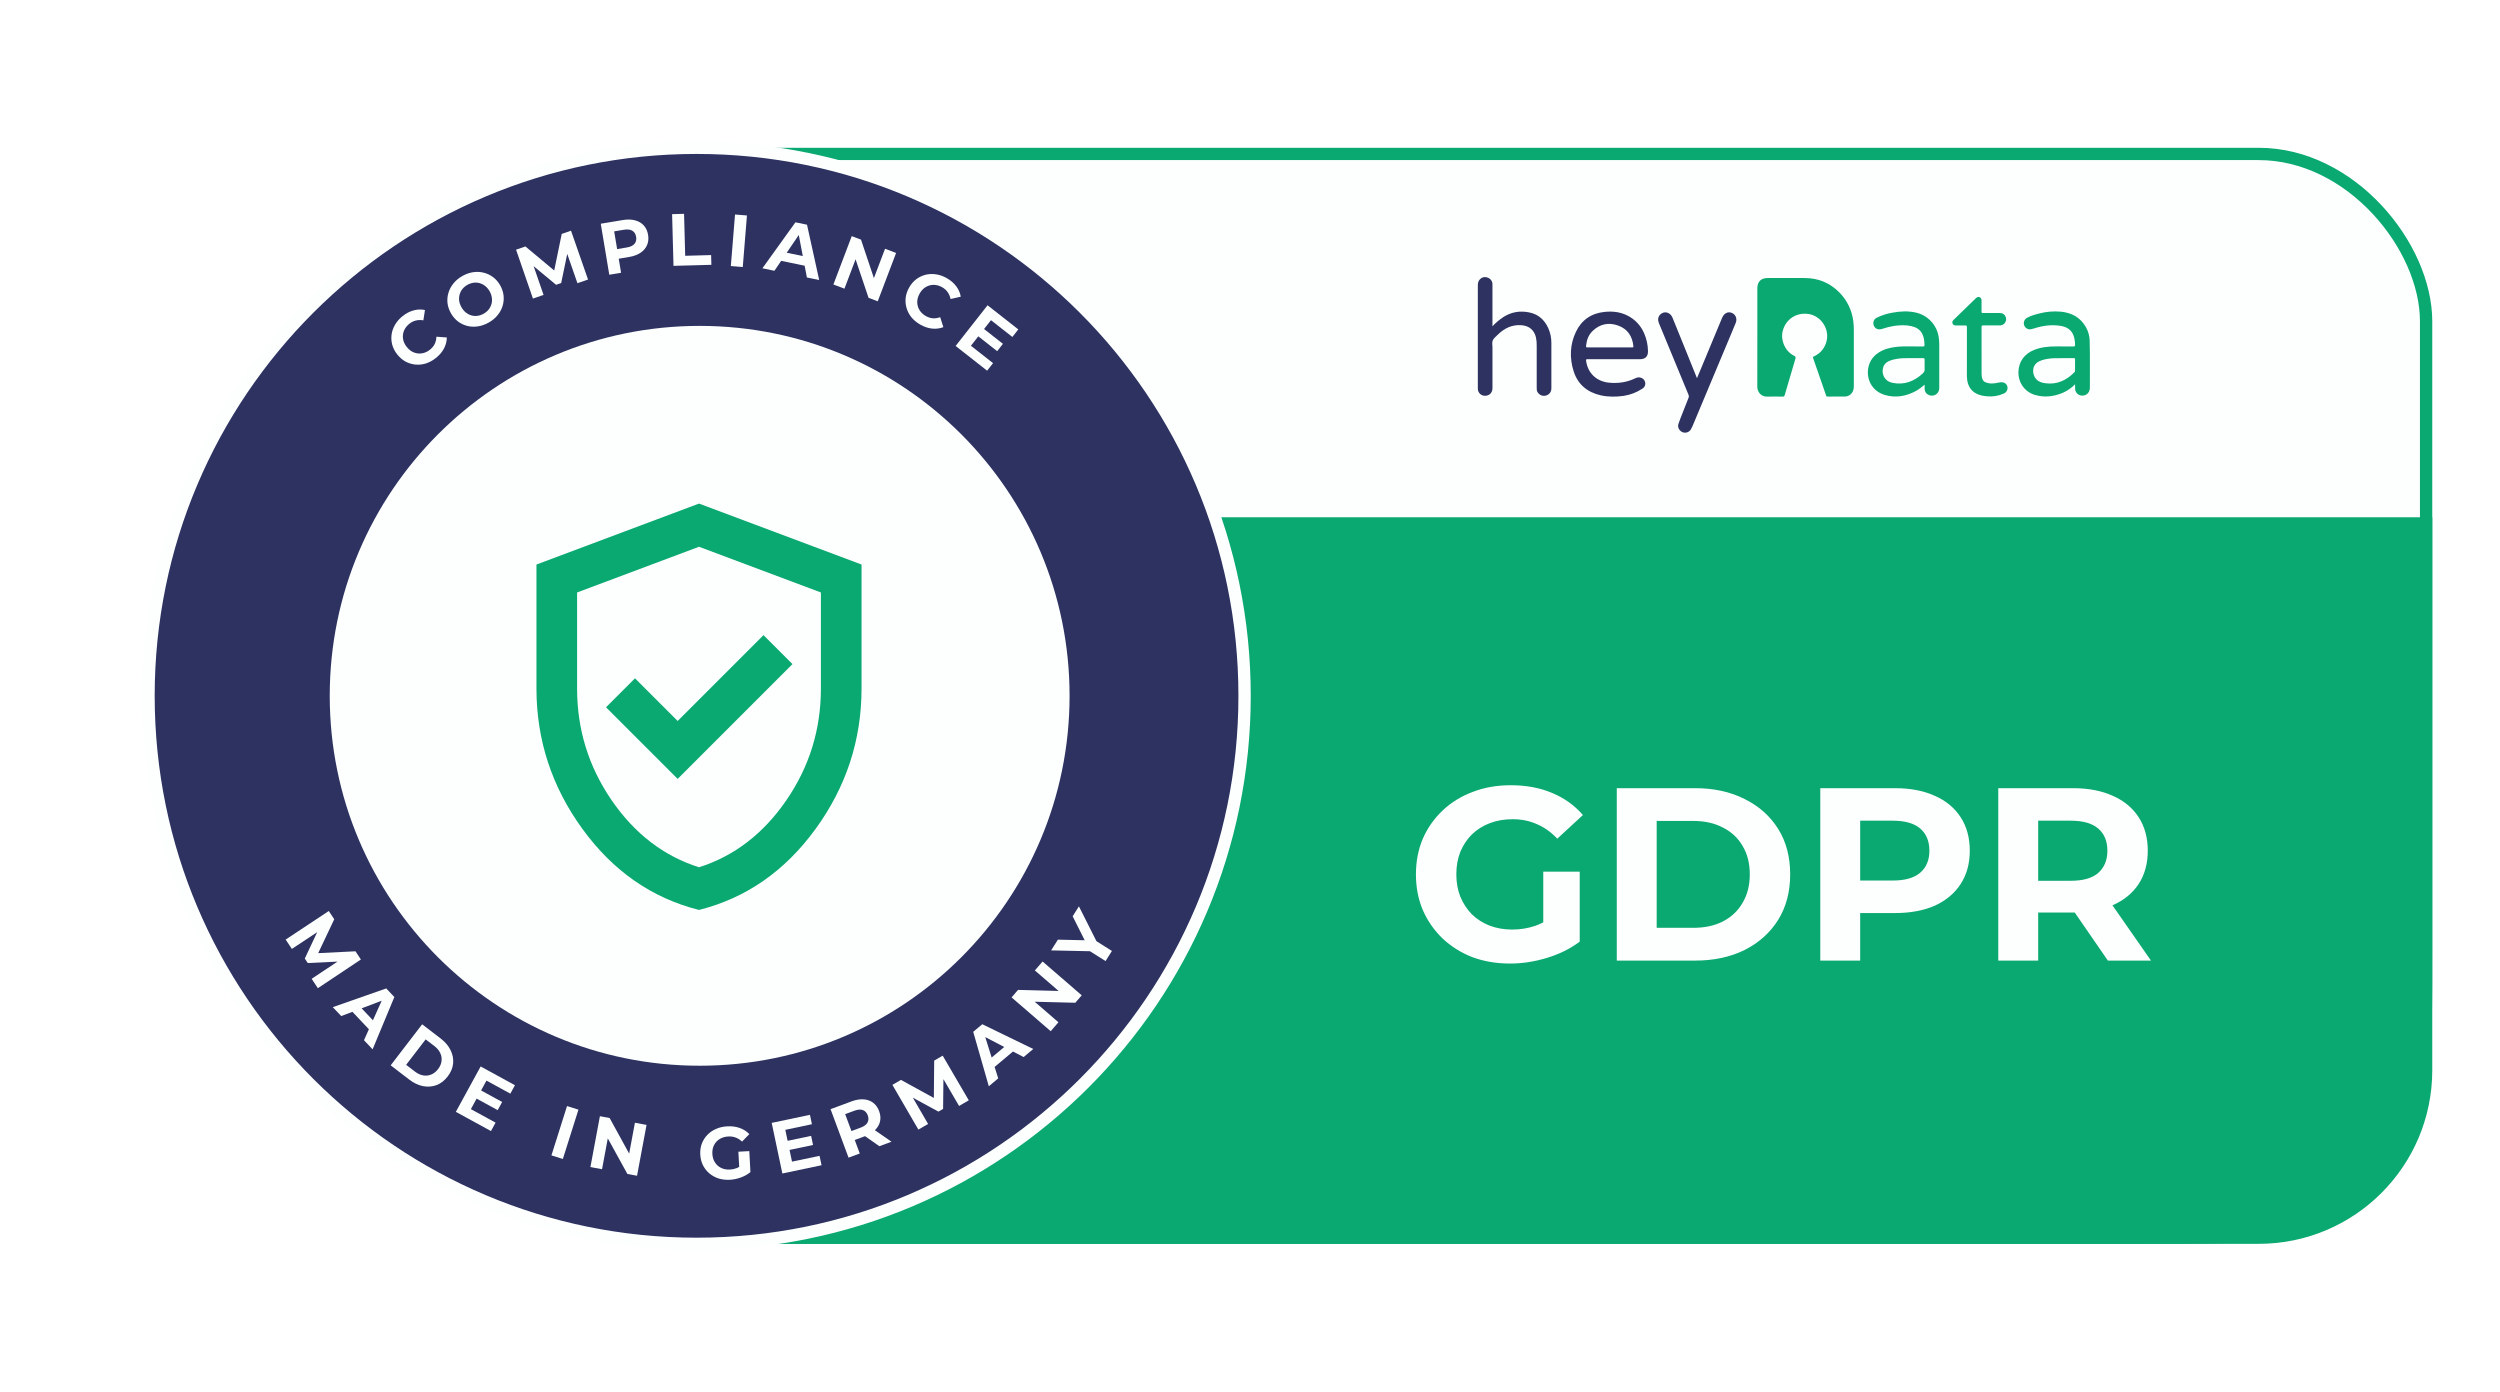
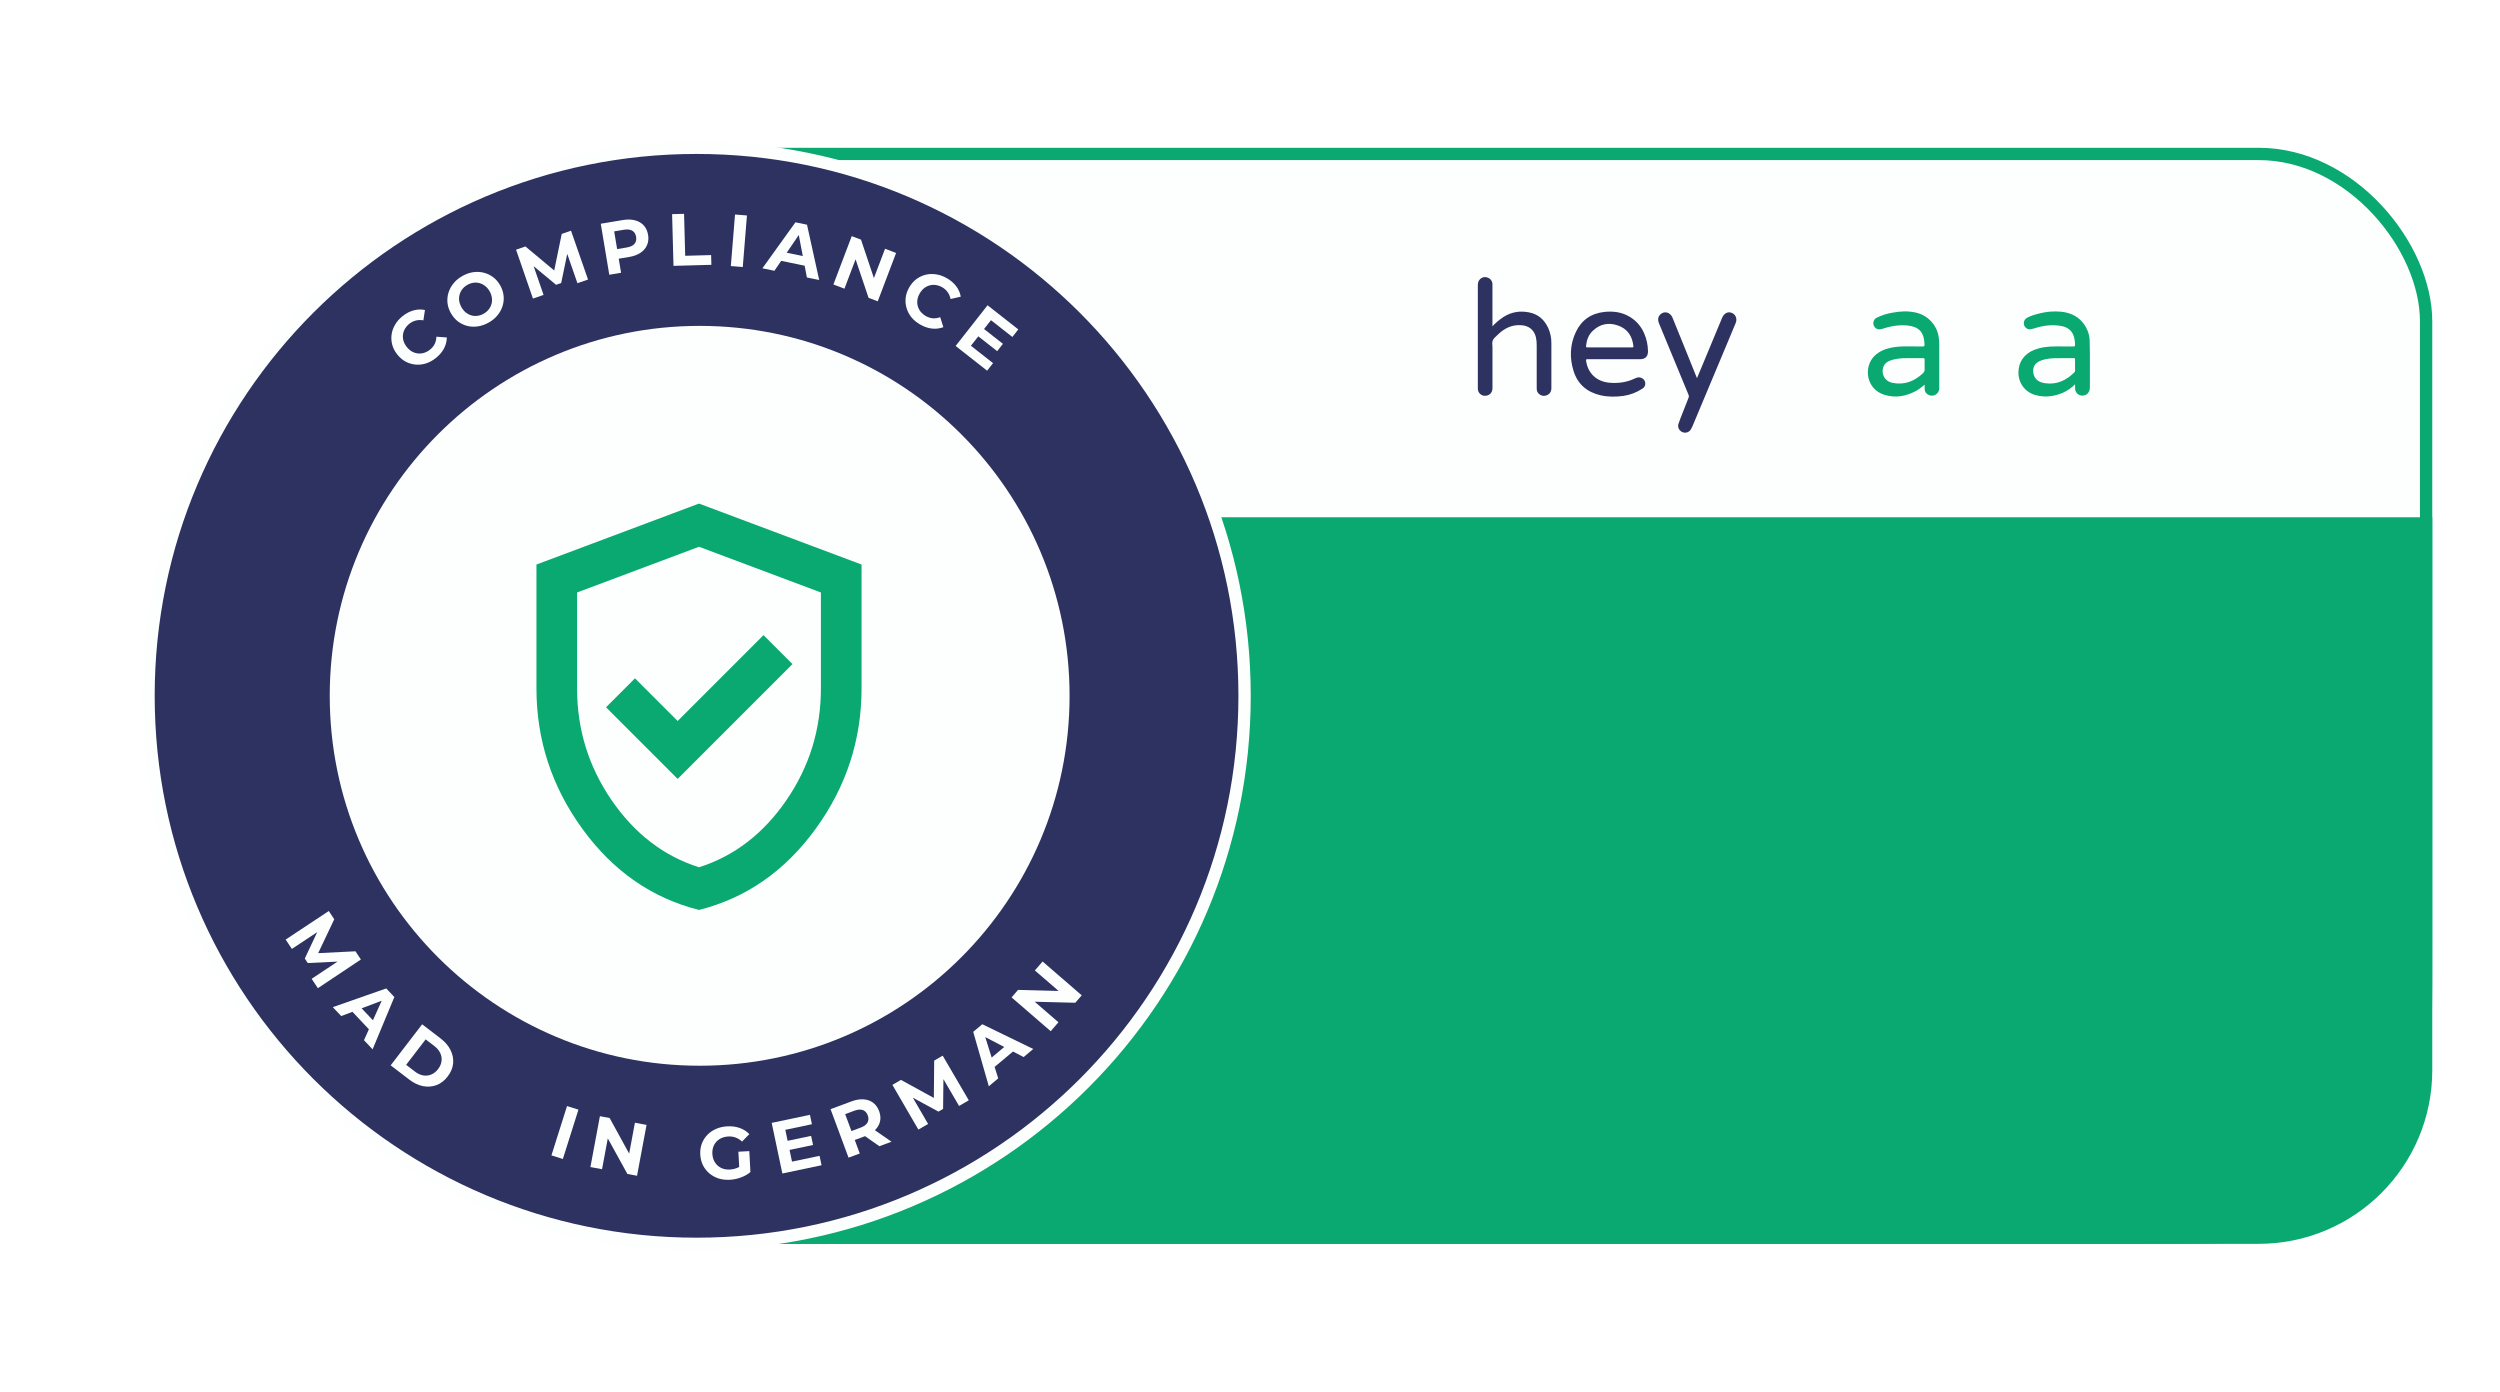
<svg xmlns="http://www.w3.org/2000/svg" width="406" height="226" viewBox="0 0 406 226" fill="none">
  <rect x="81" y="25" width="313" height="176" rx="27.19" fill="#FCFFFE" stroke="#0AA971" stroke-width="2" />
  <path d="M76 132C76 115.198 76 106.798 79.27 100.38C82.146 94.735 86.735 90.146 92.38 87.27C98.798 84 107.198 84 124 84H395V154C395 170.802 395 179.202 391.73 185.62C388.854 191.265 384.265 195.854 378.62 198.73C372.202 202 363.802 202 347 202H124C107.198 202 98.798 202 92.38 198.73C86.735 195.854 82.146 191.265 79.27 185.62C76 179.202 76 170.802 76 154V132Z" fill="#0AA971" />
  <g filter="url(#filter0_d_6731_598)">
-     <path d="M245.227 156.48C243.013 156.48 240.973 156.133 239.107 155.44C237.267 154.72 235.653 153.707 234.267 152.4C232.907 151.093 231.84 149.56 231.067 147.8C230.32 146.04 229.947 144.107 229.947 142C229.947 139.893 230.32 137.96 231.067 136.2C231.84 134.44 232.92 132.907 234.307 131.6C235.693 130.293 237.32 129.293 239.187 128.6C241.053 127.88 243.107 127.52 245.347 127.52C247.827 127.52 250.053 127.933 252.027 128.76C254.027 129.587 255.707 130.787 257.067 132.36L252.907 136.2C251.893 135.133 250.787 134.347 249.587 133.84C248.387 133.307 247.08 133.04 245.667 133.04C244.307 133.04 243.067 133.253 241.947 133.68C240.827 134.107 239.853 134.72 239.027 135.52C238.227 136.32 237.6 137.267 237.147 138.36C236.72 139.453 236.507 140.667 236.507 142C236.507 143.307 236.72 144.507 237.147 145.6C237.6 146.693 238.227 147.653 239.027 148.48C239.853 149.28 240.813 149.893 241.907 150.32C243.027 150.747 244.253 150.96 245.587 150.96C246.867 150.96 248.107 150.76 249.307 150.36C250.533 149.933 251.72 149.227 252.867 148.24L256.547 152.92C255.027 154.067 253.253 154.947 251.227 155.56C249.227 156.173 247.227 156.48 245.227 156.48ZM250.627 152.08V141.56H256.547V152.92L250.627 152.08ZM262.566 156V128H275.286C278.326 128 281.006 128.587 283.326 129.76C285.646 130.907 287.459 132.52 288.766 134.6C290.073 136.68 290.726 139.147 290.726 142C290.726 144.827 290.073 147.293 288.766 149.4C287.459 151.48 285.646 153.107 283.326 154.28C281.006 155.427 278.326 156 275.286 156H262.566ZM269.046 150.68H274.966C276.833 150.68 278.446 150.333 279.806 149.64C281.193 148.92 282.259 147.907 283.006 146.6C283.779 145.293 284.166 143.76 284.166 142C284.166 140.213 283.779 138.68 283.006 137.4C282.259 136.093 281.193 135.093 279.806 134.4C278.446 133.68 276.833 133.32 274.966 133.32H269.046V150.68ZM295.613 156V128H307.733C310.24 128 312.4 128.413 314.213 129.24C316.026 130.04 317.426 131.2 318.413 132.72C319.4 134.24 319.893 136.053 319.893 138.16C319.893 140.24 319.4 142.04 318.413 143.56C317.426 145.08 316.026 146.253 314.213 147.08C312.4 147.88 310.24 148.28 307.733 148.28H299.213L302.093 145.36V156H295.613ZM302.093 146.08L299.213 143H307.373C309.373 143 310.866 142.573 311.853 141.72C312.84 140.867 313.333 139.68 313.333 138.16C313.333 136.613 312.84 135.413 311.853 134.56C310.866 133.707 309.373 133.28 307.373 133.28H299.213L302.093 130.2V146.08ZM324.519 156V128H336.639C339.146 128 341.306 128.413 343.119 129.24C344.933 130.04 346.333 131.2 347.319 132.72C348.306 134.24 348.799 136.053 348.799 138.16C348.799 140.24 348.306 142.04 347.319 143.56C346.333 145.053 344.933 146.2 343.119 147C341.306 147.8 339.146 148.2 336.639 148.2H328.119L330.999 145.36V156H324.519ZM342.319 156L335.319 145.84H342.239L349.319 156H342.319ZM330.999 146.08L328.119 143.04H336.279C338.279 143.04 339.773 142.613 340.759 141.76C341.746 140.88 342.239 139.68 342.239 138.16C342.239 136.613 341.746 135.413 340.759 134.56C339.773 133.707 338.279 133.28 336.279 133.28H328.119L330.999 130.2V146.08Z" fill="#FCFFFE" />
-   </g>
-   <path d="M285.391 54.759V46.812C285.391 45.749 285.994 45.151 287.059 45.151C289.058 45.151 291.058 45.151 293.06 45.151C295.278 45.151 297.183 45.929 298.73 47.511C299.972 48.775 300.762 50.412 300.976 52.169C301.039 52.674 301.068 53.183 301.062 53.693C301.062 56.692 301.062 59.693 301.062 62.693C301.062 63.11 300.998 63.508 300.723 63.843C300.598 64.012 300.435 64.15 300.248 64.246C300.06 64.342 299.853 64.393 299.642 64.396C298.691 64.405 297.742 64.396 296.793 64.405C296.74 64.412 296.686 64.398 296.643 64.367C296.6 64.336 296.571 64.289 296.562 64.236C295.863 62.209 295.16 60.183 294.453 58.159C294.398 57.999 294.441 57.942 294.581 57.877C295.109 57.644 295.572 57.288 295.933 56.84C296.294 56.391 296.542 55.863 296.655 55.3C297.094 53.403 295.739 51.352 293.81 51.011C291.804 50.656 290.019 51.792 289.515 53.745C289.118 55.287 289.918 57.067 291.353 57.769C291.61 57.897 291.651 58.004 291.569 58.274C290.979 60.231 290.407 62.194 289.84 64.157C289.782 64.356 289.699 64.413 289.496 64.413C288.672 64.4 287.848 64.378 287.025 64.413C285.984 64.459 285.378 63.631 285.385 62.789C285.397 60.107 285.391 57.433 285.391 54.759Z" fill="#0AA971" />
+     </g>
  <path d="M242.362 53.006C242.899 52.422 243.507 51.907 244.172 51.473C245.462 50.653 246.866 50.436 248.351 50.737C249.837 51.039 250.81 51.937 251.43 53.268C251.777 54.041 251.952 54.88 251.943 55.726C251.949 58.166 251.949 60.607 251.943 63.048C251.943 63.625 251.639 64.048 251.128 64.216C250.893 64.299 250.637 64.305 250.398 64.235C250.159 64.165 249.948 64.02 249.796 63.823C249.658 63.653 249.579 63.443 249.57 63.224C249.57 63.108 249.561 62.99 249.561 62.874C249.561 60.642 249.561 58.41 249.561 56.18C249.575 55.704 249.532 55.227 249.433 54.762C249.14 53.587 248.323 52.917 247.111 52.816C245.558 52.688 244.318 53.299 243.246 54.349C242.939 54.648 242.566 54.929 242.412 55.308C242.283 55.633 242.377 56.049 242.377 56.425C242.377 58.632 242.377 60.838 242.377 63.044C242.377 63.846 241.768 64.369 240.976 64.262C240.726 64.224 240.495 64.104 240.319 63.922C240.144 63.74 240.035 63.505 240.008 63.254C240 63.17 240 63.087 240 62.998C240 57.441 240 51.883 240 46.325C240 45.958 240.076 45.626 240.34 45.361C240.495 45.193 240.698 45.076 240.921 45.026C241.145 44.977 241.379 44.998 241.591 45.085C241.808 45.157 241.998 45.291 242.138 45.471C242.278 45.651 242.36 45.869 242.374 46.096C242.38 46.204 242.38 46.313 242.374 46.422V53.002L242.362 53.006Z" fill="#2D3261" />
  <path d="M262.139 58.335C260.693 58.335 259.247 58.335 257.802 58.335C257.576 58.335 257.555 58.389 257.582 58.591C257.857 60.613 259.281 61.957 261.334 62.15C262.788 62.287 264.178 62.095 265.501 61.465C265.769 61.337 266.049 61.237 266.35 61.304C266.767 61.398 267.071 61.638 267.166 62.063C267.218 62.26 267.203 62.469 267.125 62.657C267.047 62.845 266.91 63.003 266.734 63.107C265.812 63.725 264.762 64.129 263.663 64.291C262.416 64.466 261.166 64.478 259.931 64.195C257.75 63.693 256.226 62.407 255.553 60.273C254.879 58.14 254.949 55.96 255.925 53.902C256.847 51.954 258.437 50.87 260.603 50.651C261.873 50.523 263.106 50.651 264.258 51.228C265.491 51.831 266.465 52.856 267.002 54.115C267.403 55.028 267.617 56.01 267.633 57.005C267.652 57.884 267.217 58.334 266.325 58.335C264.929 58.337 263.534 58.337 262.139 58.335ZM261.413 56.419C262.63 56.419 263.85 56.419 265.067 56.419C265.233 56.419 265.282 56.381 265.262 56.209C265.093 54.611 264.332 53.424 262.783 52.869C261.256 52.322 259.852 52.599 258.665 53.726C257.994 54.365 257.68 55.182 257.587 56.091C257.555 56.415 257.557 56.415 257.884 56.415L261.413 56.419Z" fill="#2D3261" />
  <path d="M336.991 62.406C336.42 62.995 335.738 63.468 334.985 63.797C333.526 64.404 332.034 64.592 330.487 64.138C328.819 63.649 327.748 62.145 327.793 60.394C327.837 58.742 328.762 57.455 330.342 56.827C331.485 56.372 332.681 56.255 333.897 56.258C334.838 56.258 335.78 56.249 336.719 56.265C336.952 56.265 336.997 56.194 336.99 55.982C336.986 55.506 336.913 55.033 336.773 54.577C336.421 53.532 335.607 53.067 334.58 52.91C333.141 52.689 331.738 52.888 330.363 53.33C330.188 53.391 330.009 53.437 329.828 53.468C329.604 53.511 329.372 53.474 329.173 53.364C328.974 53.253 328.82 53.076 328.74 52.864C328.652 52.644 328.644 52.401 328.718 52.176C328.792 51.952 328.944 51.761 329.145 51.636C329.787 51.275 330.491 51.082 331.198 50.903C332.324 50.611 333.492 50.513 334.651 50.613C336.434 50.774 337.858 51.549 338.756 53.135C339.131 53.799 339.339 54.544 339.362 55.306C339.438 57.845 339.372 60.385 339.397 62.925C339.408 63.995 338.507 64.413 337.798 64.191C337.573 64.118 337.375 63.979 337.232 63.791C337.089 63.603 337.008 63.376 336.999 63.141C336.983 62.921 336.991 62.696 336.991 62.406ZM334.955 58.166C334.37 58.18 333.665 58.138 332.962 58.221C332.32 58.297 331.688 58.406 331.103 58.71C329.855 59.36 330.055 60.85 330.636 61.527C331.036 61.993 331.567 62.157 332.143 62.236C334.061 62.501 335.598 61.762 336.907 60.432C336.939 60.398 336.962 60.357 336.976 60.313C336.99 60.269 336.994 60.222 336.988 60.177C336.988 59.576 336.981 58.974 336.988 58.374C336.988 58.19 336.927 58.154 336.757 58.157C336.199 58.172 335.636 58.166 334.955 58.166Z" fill="#0AA971" />
  <path d="M312.565 62.473C312.086 62.856 311.642 63.226 311.13 63.502C309.537 64.359 307.857 64.66 306.099 64.141C302.996 63.231 302.598 59.526 304.455 57.762C305.196 57.059 306.097 56.681 307.083 56.471C307.882 56.314 308.694 56.243 309.508 56.257C310.431 56.257 311.356 56.257 312.281 56.264C312.497 56.264 312.547 56.197 312.538 55.993C312.522 55.378 312.456 54.778 312.175 54.218C311.805 53.481 311.156 53.134 310.39 52.961C309.46 52.752 308.523 52.805 307.586 52.93C306.924 53.04 306.273 53.202 305.637 53.416C305.236 53.544 304.86 53.535 304.536 53.223C304.054 52.759 304.151 51.925 304.739 51.615C305.56 51.209 306.436 50.926 307.34 50.778C308.585 50.544 309.839 50.477 311.089 50.752C312.044 50.956 312.913 51.444 313.583 52.152C314.252 52.859 314.69 53.752 314.839 54.713C314.903 55.108 314.934 55.509 314.934 55.91C314.934 58.283 314.934 60.656 314.934 63.028C314.94 63.242 314.889 63.454 314.784 63.642C314.68 63.829 314.527 63.986 314.342 64.094C314.156 64.203 313.945 64.259 313.73 64.259C313.515 64.258 313.304 64.2 313.119 64.09C312.955 64.003 312.818 63.874 312.72 63.717C312.622 63.56 312.568 63.38 312.562 63.196C312.557 62.952 312.565 62.713 312.565 62.473ZM312.556 59.279C312.556 58.987 312.544 58.695 312.556 58.404C312.566 58.213 312.504 58.163 312.316 58.166C311.433 58.176 310.552 58.172 309.671 58.166C308.899 58.145 308.128 58.231 307.38 58.421C306.723 58.605 306.112 58.885 305.859 59.571C305.487 60.581 305.956 61.898 307.356 62.175C309.255 62.558 310.838 61.94 312.223 60.676C312.459 60.46 312.608 60.23 312.557 59.894C312.543 59.687 312.542 59.479 312.556 59.271V59.279Z" fill="#0AA971" />
  <path d="M275.589 61.418L276.615 58.962C277.625 56.538 278.635 54.11 279.643 51.68C279.675 51.604 279.708 51.527 279.748 51.453C280.097 50.8 280.694 50.559 281.295 50.833C281.897 51.108 282.147 51.79 281.88 52.448C281.575 53.197 281.259 53.942 280.946 54.688C278.919 59.527 276.891 64.366 274.863 69.205C274.79 69.381 274.705 69.552 274.607 69.716C274.475 69.947 274.262 70.123 274.008 70.209C273.755 70.294 273.479 70.284 273.233 70.181C272.72 69.97 272.404 69.392 272.572 68.867C272.771 68.249 273.022 67.647 273.258 67.042C273.578 66.218 273.9 65.394 274.231 64.575C274.261 64.503 274.276 64.426 274.275 64.348C274.273 64.271 274.255 64.194 274.222 64.124C272.622 60.263 271.025 56.401 269.433 52.539C269.176 51.935 269.259 51.43 269.646 51.058C270.278 50.45 271.247 50.702 271.605 51.569C272.203 53.028 272.791 54.491 273.384 55.951C274.102 57.764 274.838 59.566 275.589 61.418Z" fill="#2D3261" />
-   <path d="M319.425 57.209C319.425 55.847 319.425 54.485 319.425 53.12C319.425 52.911 319.369 52.851 319.16 52.857C318.656 52.872 318.151 52.857 317.647 52.857C317.398 52.857 317.197 52.791 317.098 52.547C316.999 52.303 317.09 52.115 317.269 51.941C318.436 50.809 319.598 49.673 320.767 48.543C320.965 48.352 321.17 48.129 321.489 48.266C321.809 48.402 321.809 48.678 321.805 48.966C321.797 49.509 321.805 50.051 321.797 50.594C321.797 50.781 321.845 50.836 322.036 50.835C322.959 50.825 323.883 50.825 324.808 50.835C325.011 50.83 325.211 50.89 325.377 51.006C325.543 51.123 325.667 51.289 325.731 51.481C325.803 51.682 325.81 51.9 325.753 52.106C325.696 52.312 325.577 52.495 325.412 52.631C325.204 52.79 324.944 52.868 324.682 52.849C323.809 52.849 322.935 52.849 322.06 52.849C321.848 52.849 321.804 52.908 321.804 53.114C321.811 55.613 321.804 58.11 321.811 60.608C321.811 60.975 321.83 61.343 322.004 61.682C322.09 61.856 322.236 61.992 322.415 62.066C323.088 62.357 323.773 62.315 324.468 62.15C324.611 62.117 324.756 62.093 324.902 62.08C325.469 62.036 325.873 62.298 326 62.781C326.052 63.012 326.02 63.254 325.909 63.463C325.798 63.673 325.615 63.835 325.394 63.922C324.539 64.302 323.599 64.452 322.667 64.358C322.051 64.302 321.453 64.19 320.906 63.891C320.051 63.424 319.623 62.673 319.475 61.74C319.423 61.309 319.405 60.874 319.421 60.441C319.422 59.363 319.423 58.286 319.425 57.209Z" fill="#0AA971" />
  <g filter="url(#filter1_d_6731_598)">
    <path d="M106 202C155.153 202 195 162.153 195 113C195 63.847 155.153 24 106 24C56.847 24 17 63.847 17 113C17 162.153 56.847 202 106 202Z" fill="#2D3261" stroke="#FCFFFE" stroke-width="2" />
    <g filter="url(#filter2_d_6731_598)">
      <path d="M106.504 173.074C139.683 173.074 166.579 146.178 166.579 112.999C166.579 79.821 139.683 52.924 106.504 52.924C73.326 52.924 46.429 79.821 46.429 112.999C46.429 146.178 73.326 173.074 106.504 173.074Z" fill="#FCFFFE" />
    </g>
    <path d="M102.933 126.492L121.576 107.849L116.874 103.147L102.933 117.088L96.003 110.159L91.301 114.861L102.933 126.492ZM106.397 147.775C98.753 145.85 92.442 141.465 87.466 134.618C82.489 127.771 80 120.168 80 111.809V91.681L106.397 81.782L132.795 91.681V111.809C132.795 120.168 130.306 127.771 125.329 134.618C120.352 141.465 114.042 145.85 106.397 147.775ZM106.397 140.846C112.117 139.031 116.846 135.401 120.586 129.957C124.326 124.513 126.195 118.463 126.195 111.809V96.218L106.397 88.794L86.599 96.218V111.809C86.599 118.463 88.469 124.513 92.209 129.957C95.948 135.401 100.678 139.031 106.397 140.846Z" fill="#0AA971" />
    <path d="M39.272 152.586L46.275 147.947L47.163 149.288L44.196 155.543L43.725 154.832L50.609 154.49L51.49 155.821L44.5 160.479L43.493 158.959L48.159 155.854L48.344 156.134L42.862 156.397L42.378 155.667L44.726 150.672L44.952 151.012L40.279 154.106L39.272 152.586Z" fill="#FCFFFE" />
    <path d="M46.926 163.561L55.605 160.52L56.923 161.917L53.391 170.413L51.991 168.929L55.277 161.606L55.804 162.164L48.293 165.01L46.926 163.561ZM49.52 163.688L50.948 163.05L53.913 166.192L53.201 167.589L49.52 163.688Z" fill="#FCFFFE" />
    <path d="M56.324 173.01L61.437 166.345L64.465 168.668C65.189 169.223 65.719 169.852 66.057 170.555C66.4 171.252 66.537 171.967 66.468 172.7C66.399 173.434 66.104 174.141 65.583 174.82C65.067 175.493 64.461 175.96 63.766 176.223C63.075 176.48 62.346 176.536 61.58 176.391C60.818 176.24 60.075 175.888 59.352 175.332L56.324 173.01ZM58.838 172.927L60.247 174.008C60.691 174.349 61.139 174.561 61.589 174.644C62.05 174.726 62.489 174.679 62.906 174.505C63.328 174.335 63.7 174.041 64.022 173.622C64.348 173.197 64.536 172.761 64.586 172.315C64.647 171.868 64.576 171.435 64.372 171.017C64.18 170.597 63.862 170.217 63.417 169.876L62.008 168.795L58.838 172.927Z" fill="#FCFFFE" />
-     <path d="M70.883 177.021L74.431 178.961L73.705 180.288L70.157 178.348L70.883 177.021ZM69.351 180.123L73.362 182.316L72.614 183.685L66.907 180.564L70.937 173.194L76.507 176.24L75.759 177.609L71.884 175.49L69.351 180.123Z" fill="#FCFFFE" />
    <path d="M82.433 187.632L84.966 179.623L86.82 180.209L84.287 188.218L82.433 187.632Z" fill="#FCFFFE" />
    <path d="M88.763 189.529L90.305 181.271L91.886 181.567L95.647 188.422L94.881 188.279L95.991 182.333L97.879 182.686L96.336 190.943L94.767 190.65L90.994 183.793L91.761 183.936L90.651 189.881L88.763 189.529Z" fill="#FCFFFE" />
    <path d="M111.416 191.594C110.753 191.63 110.137 191.559 109.566 191.382C109.003 191.196 108.504 190.918 108.067 190.55C107.638 190.18 107.294 189.738 107.034 189.223C106.782 188.708 106.639 188.135 106.604 187.504C106.57 186.873 106.651 186.288 106.846 185.748C107.049 185.209 107.348 184.732 107.742 184.318C108.136 183.904 108.607 183.578 109.155 183.34C109.703 183.094 110.312 182.953 110.983 182.917C111.726 182.877 112.4 182.965 113.004 183.18C113.617 183.395 114.14 183.728 114.572 184.177L113.388 185.395C113.068 185.092 112.723 184.874 112.356 184.741C111.988 184.601 111.592 184.542 111.168 184.565C110.761 184.587 110.393 184.671 110.064 184.817C109.736 184.963 109.454 185.163 109.22 185.416C108.993 185.668 108.82 185.962 108.702 186.297C108.592 186.631 108.548 186.998 108.57 187.398C108.591 187.789 108.674 188.145 108.82 188.466C108.973 188.786 109.176 189.063 109.429 189.298C109.69 189.524 109.988 189.693 110.322 189.803C110.664 189.912 111.035 189.956 111.435 189.935C111.818 189.914 112.186 189.834 112.539 189.695C112.9 189.547 113.244 189.316 113.572 189.002L114.75 190.344C114.313 190.713 113.796 191.005 113.199 191.221C112.61 191.438 112.015 191.562 111.416 191.594ZM112.963 190.189L112.792 187.037L114.566 186.941L114.75 190.344L112.963 190.189Z" fill="#FCFFFE" />
    <path d="M120.65 185.298L124.607 184.465L124.919 185.944L120.962 186.778L120.65 185.298ZM121.503 188.65L125.977 187.708L126.299 189.235L119.934 190.575L118.203 182.355L124.415 181.047L124.736 182.574L120.415 183.484L121.503 188.65Z" fill="#FCFFFE" />
    <path d="M130.683 188.003L127.762 180.127L131.171 178.863C131.876 178.601 132.527 178.492 133.123 178.535C133.716 178.571 134.231 178.751 134.667 179.076C135.104 179.401 135.431 179.859 135.651 180.452C135.868 181.037 135.917 181.594 135.798 182.125C135.677 182.648 135.403 183.116 134.976 183.531C134.549 183.945 133.984 184.283 133.279 184.544L130.882 185.433L131.396 184.334L132.506 187.327L130.683 188.003ZM135.69 186.146L132.661 184.018L134.607 183.296L137.659 185.415L135.69 186.146ZM131.471 184.536L130.344 183.982L132.639 183.131C133.201 182.922 133.577 182.646 133.765 182.303C133.951 181.953 133.965 181.564 133.806 181.136C133.645 180.701 133.381 180.415 133.014 180.278C132.648 180.141 132.183 180.177 131.621 180.385L129.325 181.237L129.814 180.07L131.471 184.536Z" fill="#FCFFFE" />
    <path d="M142.024 183.446L137.805 176.182L139.196 175.375L145.265 178.705L144.529 179.133L144.592 172.241L145.972 171.439L150.211 178.691L148.634 179.607L145.809 174.767L146.1 174.598L146.04 180.086L145.283 180.526L140.434 177.889L140.787 177.684L143.602 182.53L142.024 183.446Z" fill="#FCFFFE" />
    <path d="M153.463 176.41L150.931 167.569L152.402 166.334L160.679 170.355L159.116 171.666L151.996 167.96L152.584 167.466L154.989 175.129L153.463 176.41ZM153.74 173.828L153.186 172.365L156.495 169.588L157.849 170.38L153.74 173.828Z" fill="#FCFFFE" />
    <path d="M163.515 167.468L157.16 161.976L158.211 160.759L166.028 160.964L165.518 161.554L160.942 157.6L162.197 156.147L168.553 161.64L167.509 162.847L159.685 162.651L160.195 162.061L164.771 166.016L163.515 167.468Z" fill="#FCFFFE" />
-     <path d="M172.421 156.078L169.518 154.246L170.75 154.499L163.581 154.345L164.683 152.6L170.183 152.722L169.548 153.726L167.078 148.804L168.097 147.191L171.32 153.595L170.556 152.603L173.458 154.434L172.421 156.078Z" fill="#FCFFFE" />
    <path d="M63.667 58.139C63.16 58.543 62.623 58.838 62.055 59.024C61.489 59.199 60.924 59.26 60.361 59.208C59.797 59.155 59.26 58.995 58.75 58.727C58.246 58.453 57.797 58.069 57.403 57.575C57.009 57.081 56.736 56.557 56.582 56.005C56.434 55.447 56.398 54.888 56.473 54.327C56.554 53.761 56.745 53.225 57.048 52.718C57.345 52.206 57.75 51.745 58.263 51.336C58.833 50.882 59.425 50.574 60.042 50.41C60.659 50.235 61.276 50.214 61.893 50.346L61.635 52.025C61.205 51.948 60.803 51.956 60.428 52.051C60.048 52.139 59.695 52.312 59.37 52.571C59.063 52.816 58.822 53.09 58.645 53.395C58.468 53.699 58.361 54.02 58.322 54.357C58.284 54.694 58.314 55.034 58.412 55.375C58.516 55.711 58.693 56.036 58.942 56.349C59.192 56.661 59.468 56.906 59.773 57.083C60.084 57.255 60.408 57.36 60.745 57.398C61.082 57.436 61.419 57.403 61.755 57.299C62.092 57.195 62.413 57.02 62.72 56.776C63.045 56.517 63.295 56.215 63.471 55.871C63.642 55.52 63.735 55.124 63.751 54.681L65.445 54.805C65.436 55.436 65.28 56.036 64.976 56.605C64.679 57.169 64.243 57.68 63.667 58.139Z" fill="#FCFFFE" />
    <path d="M72.26 52.376C71.682 52.703 71.093 52.913 70.492 53.005C69.898 53.093 69.324 53.069 68.769 52.932C68.221 52.792 67.716 52.55 67.254 52.205C66.799 51.855 66.417 51.409 66.11 50.866C65.802 50.323 65.616 49.767 65.551 49.197C65.493 48.623 65.548 48.063 65.717 47.517C65.886 46.971 66.161 46.466 66.541 46.002C66.922 45.539 67.398 45.145 67.969 44.822C68.547 44.495 69.129 44.289 69.716 44.205C70.31 44.117 70.881 44.143 71.429 44.283C71.984 44.42 72.493 44.66 72.955 45.005C73.413 45.344 73.797 45.788 74.109 46.338C74.416 46.881 74.601 47.443 74.663 48.023C74.722 48.597 74.666 49.157 74.497 49.703C74.332 50.238 74.058 50.738 73.677 51.202C73.303 51.662 72.831 52.053 72.26 52.376ZM71.434 50.941C71.761 50.756 72.029 50.531 72.237 50.266C72.453 49.997 72.606 49.699 72.696 49.371C72.787 49.044 72.807 48.707 72.757 48.358C72.713 48.006 72.593 47.655 72.396 47.307C72.199 46.959 71.961 46.676 71.681 46.458C71.408 46.235 71.108 46.079 70.781 45.988C70.46 45.894 70.13 45.869 69.788 45.916C69.447 45.962 69.112 46.078 68.785 46.263C68.458 46.448 68.186 46.675 67.971 46.944C67.763 47.209 67.613 47.506 67.523 47.833C67.432 48.16 67.408 48.499 67.451 48.852C67.502 49.2 67.625 49.549 67.822 49.897C68.016 50.238 68.251 50.523 68.528 50.752C68.808 50.971 69.108 51.127 69.428 51.222C69.755 51.313 70.089 51.335 70.431 51.288C70.772 51.242 71.106 51.127 71.434 50.941Z" fill="#FCFFFE" />
    <path d="M79.43 48.489L76.687 40.549L78.207 40.024L83.522 44.46L82.717 44.738L84.105 37.987L85.613 37.465L88.379 45.397L86.655 45.993L84.813 40.7L85.131 40.59L84.017 45.965L83.189 46.251L78.938 42.73L79.324 42.596L81.154 47.893L79.43 48.489Z" fill="#FCFFFE" />
    <path d="M91.827 44.619L90.443 36.334L94.029 35.735C94.771 35.611 95.43 35.627 96.008 35.782C96.584 35.929 97.055 36.203 97.423 36.604C97.79 37.005 98.025 37.517 98.129 38.14C98.232 38.756 98.175 39.313 97.958 39.811C97.742 40.31 97.385 40.726 96.89 41.06C96.392 41.387 95.773 41.612 95.031 41.736L92.51 42.157L93.218 41.151L93.744 44.299L91.827 44.619ZM93.254 41.364L92.249 40.594L94.664 40.191C95.256 40.092 95.677 39.892 95.926 39.591C96.176 39.29 96.263 38.914 96.188 38.464C96.112 38.007 95.906 37.676 95.572 37.472C95.238 37.269 94.775 37.216 94.183 37.315L91.769 37.718L92.469 36.665L93.254 41.364Z" fill="#FCFFFE" />
    <path d="M102.255 43.175L102.029 34.778L103.972 34.725L104.156 41.539L108.366 41.425L108.409 43.008L102.255 43.175Z" fill="#FCFFFE" />
    <path d="M111.568 43.208L112.248 34.835L114.185 34.993L113.506 43.365L111.568 43.208Z" fill="#FCFFFE" />
    <path d="M116.693 43.572L122.059 36.103L123.939 36.492L125.918 45.478L123.92 45.065L122.412 37.181L123.164 37.336L118.644 43.975L116.693 43.572ZM118.89 42.188L119.694 40.847L123.925 41.721L124.143 43.273L118.89 42.188Z" fill="#FCFFFE" />
    <path d="M128.223 46.2L131.203 38.346L132.707 38.917L135.194 46.33L134.465 46.053L136.611 40.398L138.406 41.08L135.426 48.933L133.934 48.367L131.435 40.95L132.164 41.226L130.018 46.881L128.223 46.2Z" fill="#FCFFFE" />
    <path d="M142.326 52.712C141.763 52.391 141.29 52.001 140.907 51.543C140.535 51.082 140.268 50.58 140.109 50.037C139.949 49.494 139.899 48.936 139.959 48.362C140.027 47.793 140.217 47.234 140.53 46.685C140.844 46.136 141.229 45.688 141.685 45.34C142.148 44.997 142.654 44.756 143.203 44.618C143.759 44.484 144.328 44.463 144.91 44.556C145.497 44.643 146.075 44.848 146.644 45.174C147.276 45.535 147.783 45.971 148.163 46.483C148.554 46.992 148.802 47.557 148.908 48.18L147.253 48.561C147.165 48.133 147.008 47.763 146.782 47.45C146.56 47.129 146.268 46.866 145.906 46.659C145.566 46.465 145.222 46.342 144.873 46.291C144.525 46.239 144.187 46.258 143.86 46.347C143.532 46.437 143.228 46.59 142.948 46.808C142.674 47.029 142.438 47.313 142.239 47.661C142.041 48.008 141.916 48.356 141.865 48.704C141.82 49.056 141.842 49.396 141.932 49.724C142.021 50.051 142.177 50.352 142.398 50.626C142.619 50.899 142.9 51.133 143.241 51.328C143.602 51.534 143.975 51.655 144.36 51.691C144.749 51.719 145.152 51.659 145.569 51.51L146.081 53.13C145.492 53.355 144.876 53.432 144.235 53.361C143.601 53.293 142.965 53.077 142.326 52.712Z" fill="#FCFFFE" />
    <path d="M152.576 53.343L155.757 55.839L154.824 57.029L151.642 54.532L152.576 53.343ZM150.555 56.151L154.152 58.973L153.189 60.2L148.072 56.185L153.258 49.577L158.252 53.496L157.289 54.723L153.815 51.997L150.555 56.151Z" fill="#FCFFFE" />
  </g>
  <defs>
    <filter id="filter0_d_6731_598" x="206.045" y="95.046" width="166.909" height="92.909" filterUnits="userSpaceOnUse" color-interpolation-filters="sRGB">
      <feFlood flood-opacity="0" result="BackgroundImageFix" />
      <feColorMatrix in="SourceAlpha" type="matrix" values="0 0 0 0 0 0 0 0 0 0 0 0 0 0 0 0 0 0 127 0" result="hardAlpha" />
      <feOffset />
      <feGaussianBlur stdDeviation="10.977" />
      <feComposite in2="hardAlpha" operator="out" />
      <feColorMatrix type="matrix" values="0 0 0 0 0 0 0 0 0 0 0 0 0 0 0 0 0 0 0.25 0" />
      <feBlend mode="normal" in2="BackgroundImageFix" result="effect1_dropShadow_6731_598" />
      <feBlend mode="normal" in="SourceGraphic" in2="effect1_dropShadow_6731_598" result="shape" />
    </filter>
    <filter id="filter1_d_6731_598" x="0.87" y="0.75" width="224.5" height="224.5" filterUnits="userSpaceOnUse" color-interpolation-filters="sRGB">
      <feFlood flood-opacity="0" result="BackgroundImageFix" />
      <feColorMatrix in="SourceAlpha" type="matrix" values="0 0 0 0 0 0 0 0 0 0 0 0 0 0 0 0 0 0 127 0" result="hardAlpha" />
      <feOffset dx="7.12" />
      <feGaussianBlur stdDeviation="11.125" />
      <feComposite in2="hardAlpha" operator="out" />
      <feColorMatrix type="matrix" values="0 0 0 0 0 0 0 0 0 0 0 0 0 0 0 0 0 0 0.15 0" />
      <feBlend mode="normal" in2="BackgroundImageFix" result="effect1_dropShadow_6731_598" />
      <feBlend mode="normal" in="SourceGraphic" in2="effect1_dropShadow_6731_598" result="shape" />
    </filter>
    <filter id="filter2_d_6731_598" x="13.545" y="20.04" width="185.919" height="185.919" filterUnits="userSpaceOnUse" color-interpolation-filters="sRGB">
      <feFlood flood-opacity="0" result="BackgroundImageFix" />
      <feColorMatrix in="SourceAlpha" type="matrix" values="0 0 0 0 0 0 0 0 0 0 0 0 0 0 0 0 0 0 127 0" result="hardAlpha" />
      <feOffset />
      <feGaussianBlur stdDeviation="16.442" />
      <feComposite in2="hardAlpha" operator="out" />
      <feColorMatrix type="matrix" values="0 0 0 0 0 0 0 0 0 0 0 0 0 0 0 0 0 0 0.15 0" />
      <feBlend mode="normal" in2="BackgroundImageFix" result="effect1_dropShadow_6731_598" />
      <feBlend mode="normal" in="SourceGraphic" in2="effect1_dropShadow_6731_598" result="shape" />
    </filter>
  </defs>
</svg>